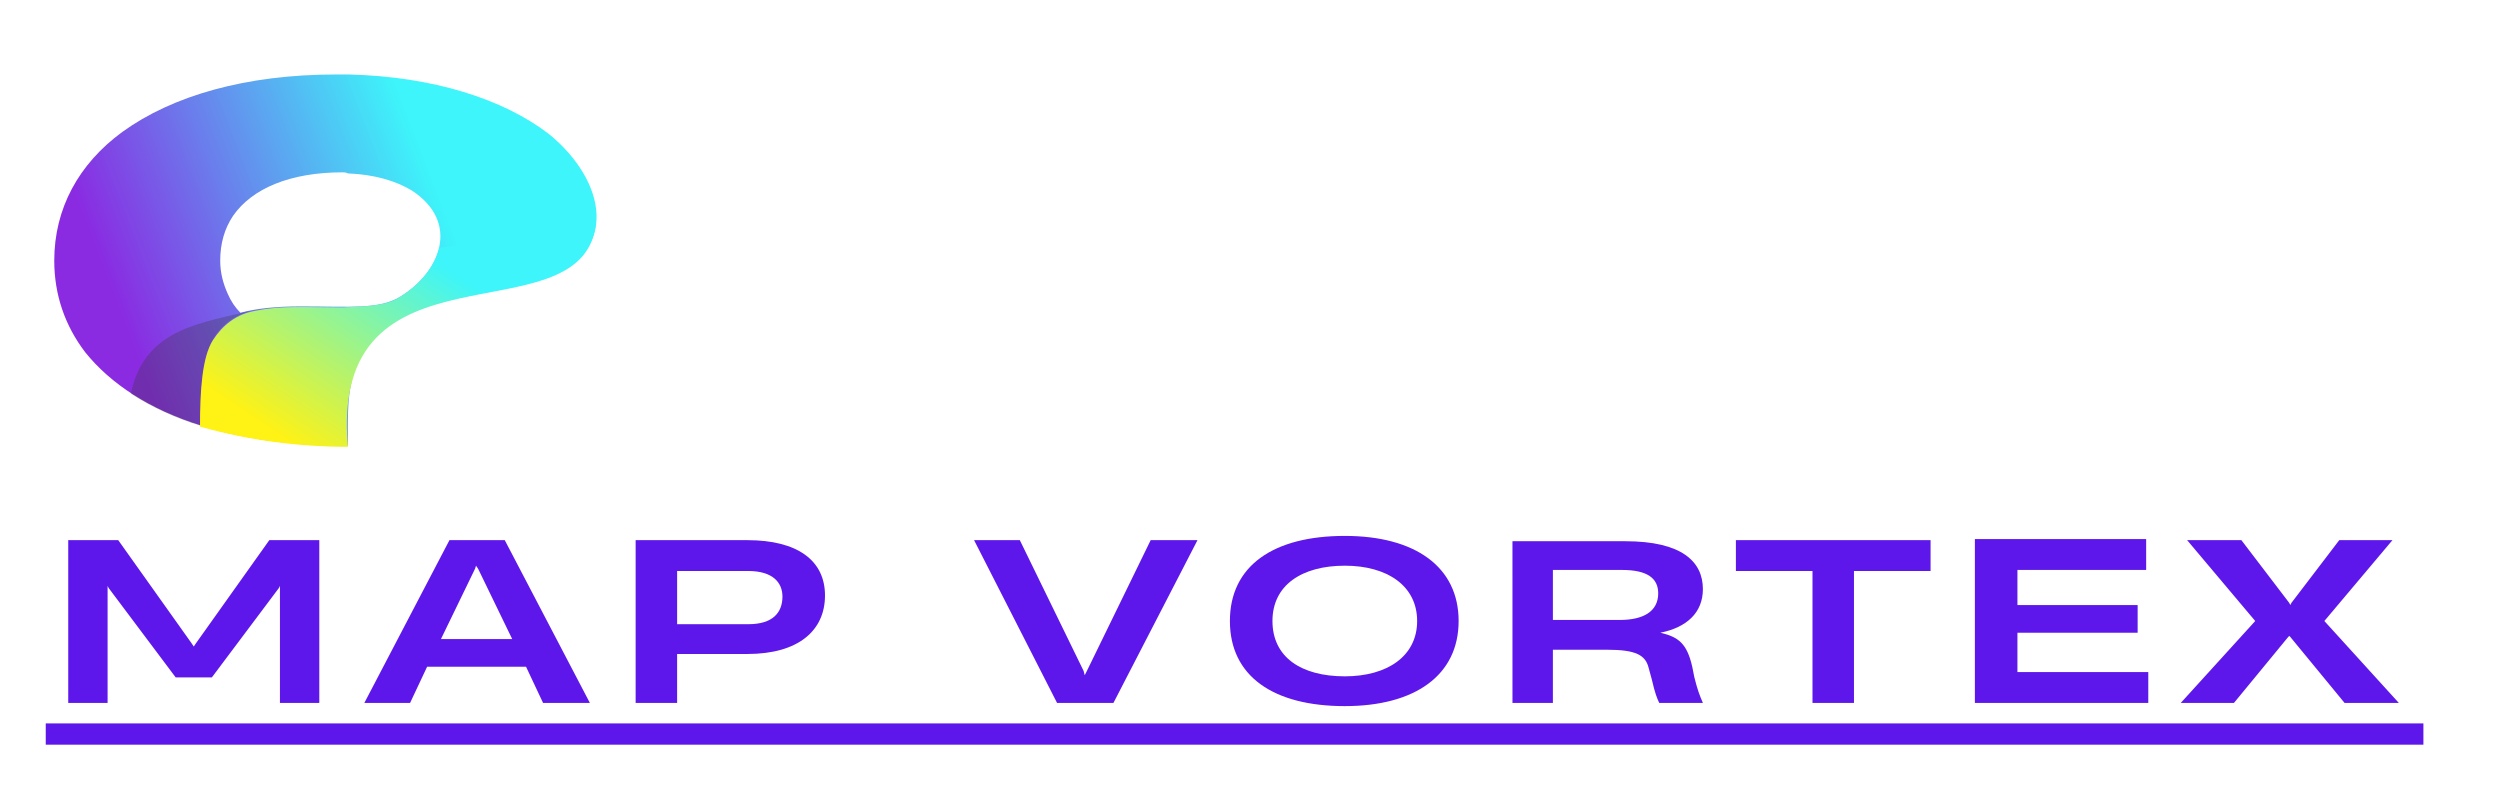
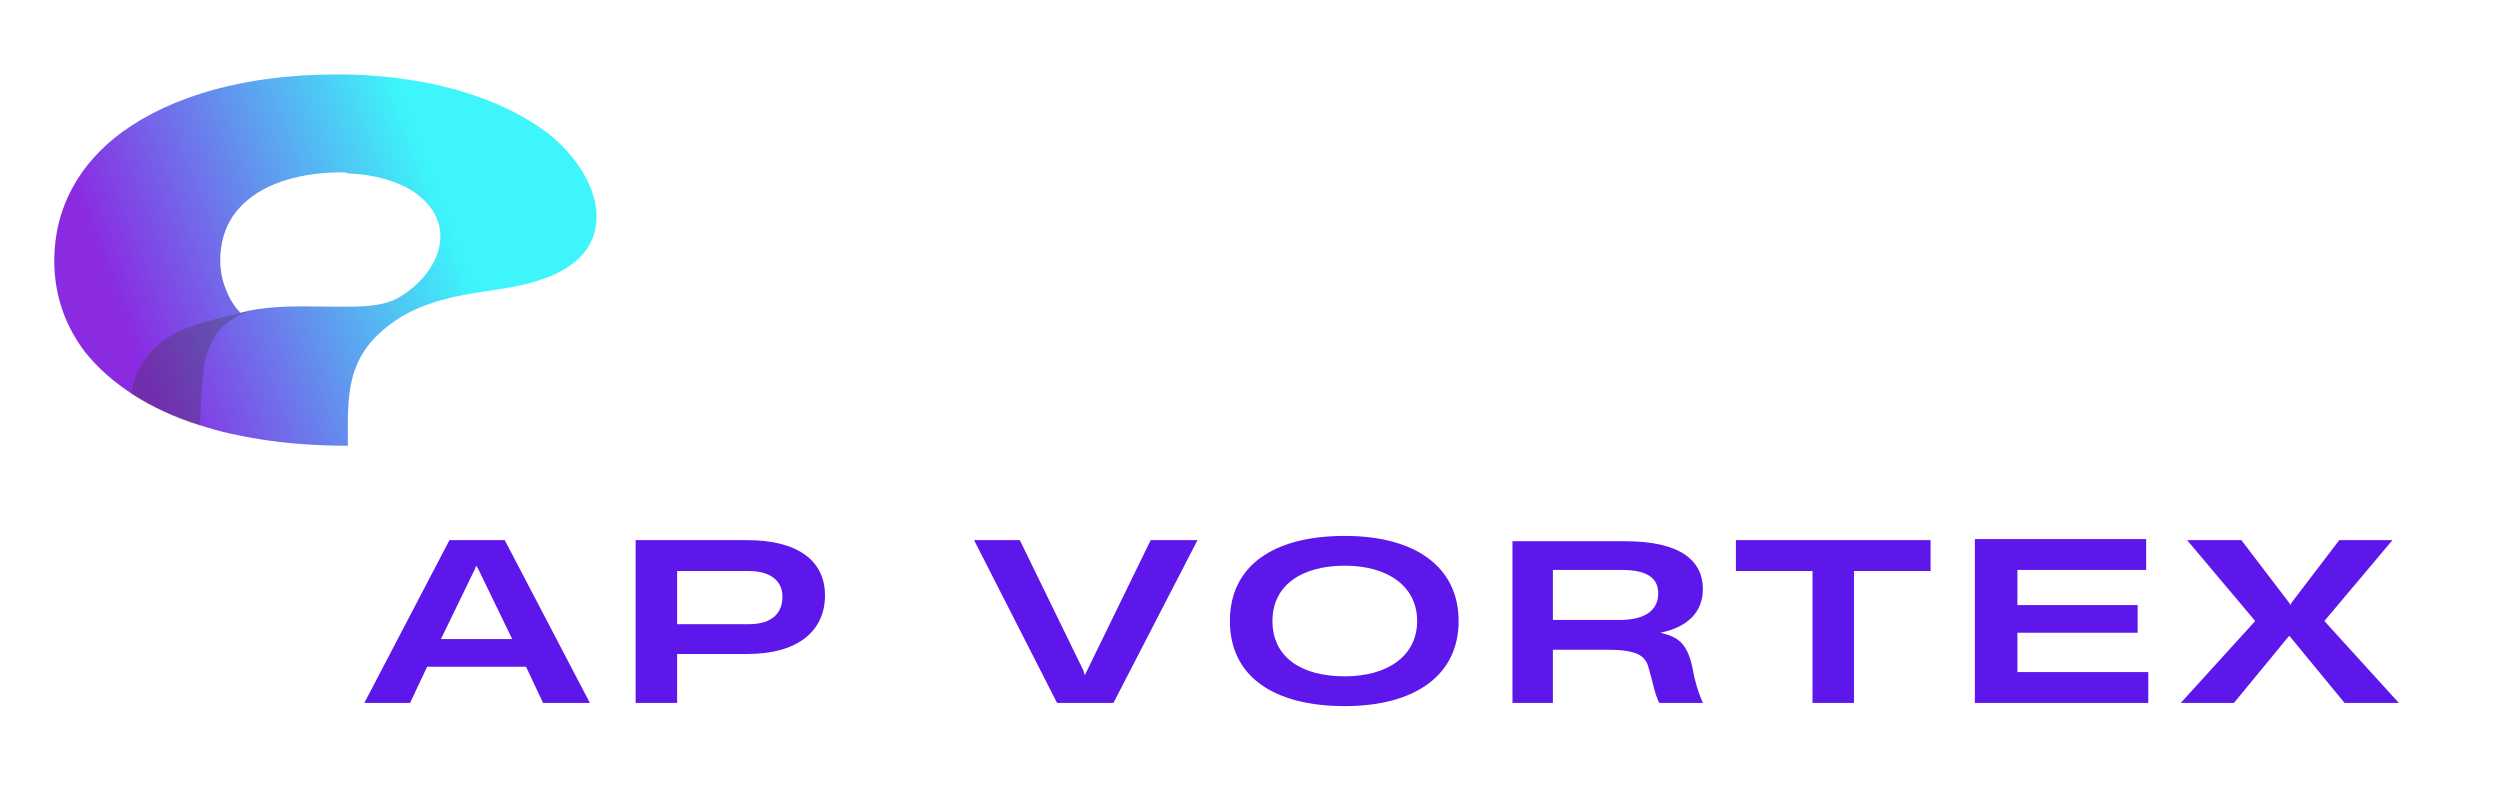
<svg xmlns="http://www.w3.org/2000/svg" xmlns:xlink="http://www.w3.org/1999/xlink" version="1.1" id="Layer_1" x="0px" y="0px" viewBox="0 0 235 75" style="enable-background:new 0 0 235 75;" xml:space="preserve">
  <style type="text/css">
	.st0{clip-path:url(#SVGID_2_);}
	.st1{clip-path:url(#SVGID_4_);}
	.st2{fill:url(#SVGID_5_);}
	.st3{fill-rule:evenodd;clip-rule:evenodd;fill:#373535;fill-opacity:0.302;}
	.st4{clip-path:url(#SVGID_7_);}
	.st5{clip-path:url(#SVGID_9_);}
	.st6{fill:url(#SVGID_10_);}
	.st7{fill:#5E17EB;}
</style>
  <g>
    <defs>
      <rect id="SVGID_1_" x="5.1" y="7" width="51" height="35" />
    </defs>
    <clipPath id="SVGID_2_">
      <use xlink:href="#SVGID_1_" style="overflow:visible;" />
    </clipPath>
    <g class="st0">
      <g>
        <defs>
          <path id="SVGID_3_" d="M32.7,16.3L32.7,16.3c2.5,0.1,4.5,0.7,6,1.6c4.6,3,2.7,7.7-1.1,10c-2,1.2-4.6,0.9-9.3,0.9      c-2.4,0-4.2,0.2-5.7,0.6c-0.5-0.5-0.9-1.1-1.2-1.8l0,0c-0.4-0.9-0.7-1.9-0.7-3.1c0-1.6,0.4-3,1.2-4.2l0,0      c1.8-2.6,5.4-4.1,10.3-4.1C32.4,16.2,32.5,16.2,32.7,16.3z M51.6,12.6C47.3,9.3,40.7,7.2,32.8,7l-0.1,0c-0.4,0-0.7,0-1.1,0      c-8.5,0-15.4,2-20.1,5.4l0,0c-4.1,3-6.4,7.2-6.4,12.1c0,3.2,1,6.1,2.9,8.6l0,0c2.4,3,6.1,5.4,10.9,6.9c1.8,0.6,3.7,1,5.6,1.3      c2.5,0.4,5.3,0.6,8.2,0.6c0-4.6-0.3-8.3,4.1-11.5c1.2-0.9,2.7-1.6,4.4-2.1c3.3-1,6.8-1,9.6-2C58.4,23.9,57,17,51.6,12.6z" />
        </defs>
        <clipPath id="SVGID_4_">
          <use xlink:href="#SVGID_3_" style="overflow:visible;" />
        </clipPath>
        <g class="st1">
          <linearGradient id="SVGID_5_" gradientUnits="userSpaceOnUse" x1="26652.029" y1="-10284.06" x2="24619.863" y2="-11056.839" gradientTransform="matrix(2.773427e-02 0 0 -2.732107e-02 -680.437 -267.028)">
            <stop offset="0" style="stop-color:#3DF5FA" />
            <stop offset="0.209" style="stop-color:#3DF5FA" />
            <stop offset="0.25" style="stop-color:#3DF5FA" />
            <stop offset="0.281" style="stop-color:#3DF5FA" />
            <stop offset="0.297" style="stop-color:#3DF5FA" />
            <stop offset="0.301" style="stop-color:#3EF4FA" />
            <stop offset="0.305" style="stop-color:#3EF2FA" />
            <stop offset="0.309" style="stop-color:#3FF1F9" />
            <stop offset="0.312" style="stop-color:#3FEFF9" />
            <stop offset="0.316" style="stop-color:#40EEF9" />
            <stop offset="0.32" style="stop-color:#40ECF9" />
            <stop offset="0.324" style="stop-color:#41EBF9" />
            <stop offset="0.328" style="stop-color:#42E9F8" />
            <stop offset="0.332" style="stop-color:#42E8F8" />
            <stop offset="0.336" style="stop-color:#43E6F8" />
            <stop offset="0.34" style="stop-color:#43E5F8" />
            <stop offset="0.344" style="stop-color:#44E3F8" />
            <stop offset="0.348" style="stop-color:#44E2F8" />
            <stop offset="0.352" style="stop-color:#45E0F7" />
            <stop offset="0.355" style="stop-color:#45DFF7" />
            <stop offset="0.359" style="stop-color:#46DDF7" />
            <stop offset="0.363" style="stop-color:#47DCF7" />
            <stop offset="0.367" style="stop-color:#47DAF7" />
            <stop offset="0.371" style="stop-color:#48D9F7" />
            <stop offset="0.375" style="stop-color:#48D7F6" />
            <stop offset="0.379" style="stop-color:#49D6F6" />
            <stop offset="0.383" style="stop-color:#49D4F6" />
            <stop offset="0.387" style="stop-color:#4AD3F6" />
            <stop offset="0.391" style="stop-color:#4BD1F6" />
            <stop offset="0.395" style="stop-color:#4BD0F5" />
            <stop offset="0.398" style="stop-color:#4CCEF5" />
            <stop offset="0.402" style="stop-color:#4CCDF5" />
            <stop offset="0.406" style="stop-color:#4DCBF5" />
            <stop offset="0.41" style="stop-color:#4DCAF5" />
            <stop offset="0.414" style="stop-color:#4EC8F5" />
            <stop offset="0.418" style="stop-color:#4FC7F4" />
            <stop offset="0.422" style="stop-color:#4FC5F4" />
            <stop offset="0.426" style="stop-color:#50C4F4" />
            <stop offset="0.43" style="stop-color:#50C2F4" />
            <stop offset="0.434" style="stop-color:#51C1F4" />
            <stop offset="0.438" style="stop-color:#51BFF4" />
            <stop offset="0.441" style="stop-color:#52BEF3" />
            <stop offset="0.445" style="stop-color:#53BCF3" />
            <stop offset="0.449" style="stop-color:#53BBF3" />
            <stop offset="0.453" style="stop-color:#54B9F3" />
            <stop offset="0.457" style="stop-color:#54B8F3" />
            <stop offset="0.461" style="stop-color:#55B6F2" />
            <stop offset="0.465" style="stop-color:#55B5F2" />
            <stop offset="0.469" style="stop-color:#56B3F2" />
            <stop offset="0.473" style="stop-color:#57B2F2" />
            <stop offset="0.477" style="stop-color:#57B0F2" />
            <stop offset="0.48" style="stop-color:#58AFF2" />
            <stop offset="0.484" style="stop-color:#58ADF1" />
            <stop offset="0.488" style="stop-color:#59ACF1" />
            <stop offset="0.492" style="stop-color:#59AAF1" />
            <stop offset="0.496" style="stop-color:#5AA9F1" />
            <stop offset="0.5" style="stop-color:#5BA7F1" />
            <stop offset="0.504" style="stop-color:#5BA6F1" />
            <stop offset="0.508" style="stop-color:#5CA4F0" />
            <stop offset="0.512" style="stop-color:#5CA3F0" />
            <stop offset="0.516" style="stop-color:#5DA1F0" />
            <stop offset="0.519" style="stop-color:#5DA0F0" />
            <stop offset="0.523" style="stop-color:#5E9FF0" />
            <stop offset="0.527" style="stop-color:#5F9DEF" />
            <stop offset="0.531" style="stop-color:#5F9CEF" />
            <stop offset="0.535" style="stop-color:#609AEF" />
            <stop offset="0.539" style="stop-color:#6099EF" />
            <stop offset="0.543" style="stop-color:#6197EF" />
            <stop offset="0.547" style="stop-color:#6196EF" />
            <stop offset="0.551" style="stop-color:#6294EE" />
            <stop offset="0.555" style="stop-color:#6293EE" />
            <stop offset="0.559" style="stop-color:#6391EE" />
            <stop offset="0.562" style="stop-color:#6490EE" />
            <stop offset="0.566" style="stop-color:#648EEE" />
            <stop offset="0.57" style="stop-color:#658DEE" />
            <stop offset="0.574" style="stop-color:#658BED" />
            <stop offset="0.578" style="stop-color:#668AED" />
            <stop offset="0.582" style="stop-color:#6688ED" />
            <stop offset="0.586" style="stop-color:#6787ED" />
            <stop offset="0.59" style="stop-color:#6885ED" />
            <stop offset="0.594" style="stop-color:#6884EC" />
            <stop offset="0.598" style="stop-color:#6982EC" />
            <stop offset="0.602" style="stop-color:#6981EC" />
            <stop offset="0.606" style="stop-color:#6A7FEC" />
            <stop offset="0.609" style="stop-color:#6A7EEC" />
            <stop offset="0.613" style="stop-color:#6B7CEC" />
            <stop offset="0.617" style="stop-color:#6C7BEB" />
            <stop offset="0.621" style="stop-color:#6C79EB" />
            <stop offset="0.625" style="stop-color:#6D78EB" />
            <stop offset="0.629" style="stop-color:#6D76EB" />
            <stop offset="0.633" style="stop-color:#6E75EB" />
            <stop offset="0.637" style="stop-color:#6E73EA" />
            <stop offset="0.641" style="stop-color:#6F72EA" />
            <stop offset="0.644" style="stop-color:#7070EA" />
            <stop offset="0.648" style="stop-color:#706FEA" />
            <stop offset="0.652" style="stop-color:#716DEA" />
            <stop offset="0.656" style="stop-color:#716CEA" />
            <stop offset="0.66" style="stop-color:#726AE9" />
            <stop offset="0.664" style="stop-color:#7269E9" />
            <stop offset="0.668" style="stop-color:#7367E9" />
            <stop offset="0.672" style="stop-color:#7466E9" />
            <stop offset="0.676" style="stop-color:#7464E9" />
            <stop offset="0.68" style="stop-color:#7563E9" />
            <stop offset="0.684" style="stop-color:#7561E8" />
            <stop offset="0.688" style="stop-color:#7660E8" />
            <stop offset="0.691" style="stop-color:#765EE8" />
            <stop offset="0.695" style="stop-color:#775DE8" />
            <stop offset="0.699" style="stop-color:#785BE8" />
            <stop offset="0.703" style="stop-color:#785AE7" />
            <stop offset="0.707" style="stop-color:#7958E7" />
            <stop offset="0.711" style="stop-color:#7957E7" />
            <stop offset="0.715" style="stop-color:#7A55E7" />
            <stop offset="0.719" style="stop-color:#7A54E7" />
            <stop offset="0.723" style="stop-color:#7B52E7" />
            <stop offset="0.727" style="stop-color:#7C51E6" />
            <stop offset="0.731" style="stop-color:#7C4FE6" />
            <stop offset="0.734" style="stop-color:#7D4EE6" />
            <stop offset="0.738" style="stop-color:#7D4CE6" />
            <stop offset="0.742" style="stop-color:#7E4BE6" />
            <stop offset="0.746" style="stop-color:#7E49E6" />
            <stop offset="0.75" style="stop-color:#7F48E5" />
            <stop offset="0.754" style="stop-color:#8047E5" />
            <stop offset="0.758" style="stop-color:#8045E5" />
            <stop offset="0.762" style="stop-color:#8144E5" />
            <stop offset="0.766" style="stop-color:#8142E5" />
            <stop offset="0.769" style="stop-color:#8241E4" />
            <stop offset="0.773" style="stop-color:#823FE4" />
            <stop offset="0.777" style="stop-color:#833EE4" />
            <stop offset="0.781" style="stop-color:#833CE4" />
            <stop offset="0.785" style="stop-color:#843BE4" />
            <stop offset="0.789" style="stop-color:#8539E4" />
            <stop offset="0.793" style="stop-color:#8538E3" />
            <stop offset="0.797" style="stop-color:#8636E3" />
            <stop offset="0.801" style="stop-color:#8635E3" />
            <stop offset="0.805" style="stop-color:#8733E3" />
            <stop offset="0.809" style="stop-color:#8732E3" />
            <stop offset="0.812" style="stop-color:#8830E3" />
            <stop offset="0.816" style="stop-color:#892FE2" />
            <stop offset="0.82" style="stop-color:#892DE2" />
            <stop offset="0.824" style="stop-color:#8A2CE2" />
            <stop offset="0.828" style="stop-color:#8A2BE2" />
            <stop offset="0.844" style="stop-color:#8A2BE2" />
            <stop offset="0.875" style="stop-color:#8A2BE2" />
            <stop offset="1" style="stop-color:#8A2BE2" />
          </linearGradient>
          <path class="st2" d="M5.1,7v35h51V7H5.1z" />
        </g>
      </g>
    </g>
  </g>
  <path class="st3" d="M24,29.1c-5.1,1.3-10.4,1.7-11.7,7.9c2,1.3,4.2,2.3,6.5,3C19.1,35.6,18.4,30.5,24,29.1z" />
  <g>
    <defs>
      <rect id="SVGID_6_" x="18" y="21" width="38.1" height="21" />
    </defs>
    <clipPath id="SVGID_7_">
      <use xlink:href="#SVGID_6_" style="overflow:visible;" />
    </clipPath>
    <g class="st4">
      <g>
        <defs>
          <path id="SVGID_8_" d="M41.3,23.3c-0.5,2-2.1,3.7-4,4.8c-1.3,0.7-3.2,0.7-5.1,0.8c-3.2,0-5.7-0.2-8.1,0.3      c-1.9,0.3-3.2,1.4-4.1,2.8c-1,1.6-1.2,4.7-1.2,8.1c4.6,1.3,9.3,1.9,13.9,1.9C30.9,21.8,54.5,32,56,21.2      C51.4,21.9,45.9,22.5,41.3,23.3z" />
        </defs>
        <clipPath id="SVGID_9_">
          <use xlink:href="#SVGID_8_" style="overflow:visible;" />
        </clipPath>
        <g class="st5">
          <linearGradient id="SVGID_10_" gradientUnits="userSpaceOnUse" x1="25494.988" y1="-11502.422" x2="26269.863" y2="-10358.146" gradientTransform="matrix(2.773427e-02 0 0 -2.732107e-02 -680.437 -267.028)">
            <stop offset="0" style="stop-color:#FFF215" />
            <stop offset="0.125" style="stop-color:#FFF215" />
            <stop offset="0.133" style="stop-color:#FFF215" />
            <stop offset="0.137" style="stop-color:#FDF217" />
            <stop offset="0.141" style="stop-color:#FCF218" />
            <stop offset="0.144" style="stop-color:#FBF21A" />
            <stop offset="0.148" style="stop-color:#F9F21C" />
            <stop offset="0.152" style="stop-color:#F8F21D" />
            <stop offset="0.156" style="stop-color:#F7F21F" />
            <stop offset="0.16" style="stop-color:#F5F220" />
            <stop offset="0.164" style="stop-color:#F4F222" />
            <stop offset="0.168" style="stop-color:#F3F223" />
            <stop offset="0.172" style="stop-color:#F1F225" />
            <stop offset="0.176" style="stop-color:#F0F226" />
            <stop offset="0.18" style="stop-color:#EFF228" />
            <stop offset="0.184" style="stop-color:#EDF22A" />
            <stop offset="0.188" style="stop-color:#ECF22B" />
            <stop offset="0.191" style="stop-color:#EBF22D" />
            <stop offset="0.195" style="stop-color:#EAF22E" />
            <stop offset="0.199" style="stop-color:#E8F230" />
            <stop offset="0.203" style="stop-color:#E7F231" />
            <stop offset="0.207" style="stop-color:#E6F233" />
            <stop offset="0.211" style="stop-color:#E4F234" />
            <stop offset="0.215" style="stop-color:#E3F236" />
            <stop offset="0.219" style="stop-color:#E2F238" />
            <stop offset="0.223" style="stop-color:#E0F239" />
            <stop offset="0.227" style="stop-color:#DFF23B" />
            <stop offset="0.231" style="stop-color:#DEF33C" />
            <stop offset="0.234" style="stop-color:#DCF33E" />
            <stop offset="0.238" style="stop-color:#DBF33F" />
            <stop offset="0.242" style="stop-color:#DAF341" />
            <stop offset="0.246" style="stop-color:#D8F342" />
            <stop offset="0.25" style="stop-color:#D7F344" />
            <stop offset="0.254" style="stop-color:#D6F346" />
            <stop offset="0.258" style="stop-color:#D4F347" />
            <stop offset="0.262" style="stop-color:#D3F349" />
            <stop offset="0.266" style="stop-color:#D2F34A" />
            <stop offset="0.27" style="stop-color:#D0F34C" />
            <stop offset="0.273" style="stop-color:#CFF34D" />
            <stop offset="0.277" style="stop-color:#CEF34F" />
            <stop offset="0.281" style="stop-color:#CDF350" />
            <stop offset="0.285" style="stop-color:#CBF352" />
            <stop offset="0.289" style="stop-color:#CAF354" />
            <stop offset="0.293" style="stop-color:#C9F355" />
            <stop offset="0.297" style="stop-color:#C7F357" />
            <stop offset="0.301" style="stop-color:#C6F358" />
            <stop offset="0.305" style="stop-color:#C5F35A" />
            <stop offset="0.309" style="stop-color:#C3F35B" />
            <stop offset="0.312" style="stop-color:#C2F35D" />
            <stop offset="0.316" style="stop-color:#C1F35E" />
            <stop offset="0.32" style="stop-color:#BFF360" />
            <stop offset="0.324" style="stop-color:#BEF362" />
            <stop offset="0.328" style="stop-color:#BDF363" />
            <stop offset="0.332" style="stop-color:#BBF365" />
            <stop offset="0.336" style="stop-color:#BAF366" />
            <stop offset="0.34" style="stop-color:#B9F368" />
            <stop offset="0.344" style="stop-color:#B7F369" />
            <stop offset="0.348" style="stop-color:#B6F36B" />
            <stop offset="0.352" style="stop-color:#B5F36C" />
            <stop offset="0.355" style="stop-color:#B3F36E" />
            <stop offset="0.359" style="stop-color:#B2F370" />
            <stop offset="0.363" style="stop-color:#B1F371" />
            <stop offset="0.367" style="stop-color:#B0F373" />
            <stop offset="0.371" style="stop-color:#AEF374" />
            <stop offset="0.375" style="stop-color:#ADF376" />
            <stop offset="0.379" style="stop-color:#ACF377" />
            <stop offset="0.383" style="stop-color:#AAF379" />
            <stop offset="0.387" style="stop-color:#A9F37A" />
            <stop offset="0.391" style="stop-color:#A8F37C" />
            <stop offset="0.395" style="stop-color:#A6F37E" />
            <stop offset="0.398" style="stop-color:#A5F37F" />
            <stop offset="0.402" style="stop-color:#A4F381" />
            <stop offset="0.406" style="stop-color:#A2F382" />
            <stop offset="0.41" style="stop-color:#A1F384" />
            <stop offset="0.414" style="stop-color:#A0F385" />
            <stop offset="0.418" style="stop-color:#9EF487" />
            <stop offset="0.422" style="stop-color:#9DF488" />
            <stop offset="0.426" style="stop-color:#9CF48A" />
            <stop offset="0.43" style="stop-color:#9AF48C" />
            <stop offset="0.434" style="stop-color:#99F48D" />
            <stop offset="0.438" style="stop-color:#98F48F" />
            <stop offset="0.441" style="stop-color:#96F490" />
            <stop offset="0.445" style="stop-color:#95F492" />
            <stop offset="0.449" style="stop-color:#94F493" />
            <stop offset="0.453" style="stop-color:#93F495" />
            <stop offset="0.457" style="stop-color:#91F496" />
            <stop offset="0.461" style="stop-color:#90F498" />
            <stop offset="0.465" style="stop-color:#8FF49A" />
            <stop offset="0.469" style="stop-color:#8DF49B" />
            <stop offset="0.473" style="stop-color:#8CF49D" />
            <stop offset="0.477" style="stop-color:#8BF49E" />
            <stop offset="0.48" style="stop-color:#89F4A0" />
            <stop offset="0.484" style="stop-color:#88F4A1" />
            <stop offset="0.488" style="stop-color:#87F4A3" />
            <stop offset="0.492" style="stop-color:#85F4A4" />
            <stop offset="0.496" style="stop-color:#84F4A6" />
            <stop offset="0.5" style="stop-color:#83F4A8" />
            <stop offset="0.504" style="stop-color:#81F4A9" />
            <stop offset="0.508" style="stop-color:#80F4AB" />
            <stop offset="0.512" style="stop-color:#7FF4AC" />
            <stop offset="0.516" style="stop-color:#7DF4AE" />
            <stop offset="0.519" style="stop-color:#7CF4AF" />
            <stop offset="0.523" style="stop-color:#7BF4B1" />
            <stop offset="0.527" style="stop-color:#7AF4B2" />
            <stop offset="0.531" style="stop-color:#78F4B4" />
            <stop offset="0.535" style="stop-color:#77F4B6" />
            <stop offset="0.539" style="stop-color:#76F4B7" />
            <stop offset="0.543" style="stop-color:#74F4B9" />
            <stop offset="0.547" style="stop-color:#73F4BA" />
            <stop offset="0.551" style="stop-color:#72F4BC" />
            <stop offset="0.555" style="stop-color:#70F4BD" />
            <stop offset="0.559" style="stop-color:#6FF4BF" />
            <stop offset="0.562" style="stop-color:#6EF4C0" />
            <stop offset="0.566" style="stop-color:#6CF4C2" />
            <stop offset="0.57" style="stop-color:#6BF4C4" />
            <stop offset="0.574" style="stop-color:#6AF4C5" />
            <stop offset="0.578" style="stop-color:#68F4C7" />
            <stop offset="0.582" style="stop-color:#67F4C8" />
            <stop offset="0.586" style="stop-color:#66F4CA" />
            <stop offset="0.59" style="stop-color:#64F4CB" />
            <stop offset="0.594" style="stop-color:#63F4CD" />
            <stop offset="0.598" style="stop-color:#62F4CE" />
            <stop offset="0.602" style="stop-color:#60F4D0" />
            <stop offset="0.606" style="stop-color:#5FF5D2" />
            <stop offset="0.609" style="stop-color:#5EF5D3" />
            <stop offset="0.613" style="stop-color:#5DF5D5" />
            <stop offset="0.617" style="stop-color:#5BF5D6" />
            <stop offset="0.621" style="stop-color:#5AF5D8" />
            <stop offset="0.625" style="stop-color:#59F5D9" />
            <stop offset="0.629" style="stop-color:#57F5DB" />
            <stop offset="0.633" style="stop-color:#56F5DC" />
            <stop offset="0.637" style="stop-color:#55F5DE" />
            <stop offset="0.641" style="stop-color:#53F5E0" />
            <stop offset="0.644" style="stop-color:#52F5E1" />
            <stop offset="0.648" style="stop-color:#51F5E3" />
            <stop offset="0.652" style="stop-color:#4FF5E4" />
            <stop offset="0.656" style="stop-color:#4EF5E6" />
            <stop offset="0.66" style="stop-color:#4DF5E7" />
            <stop offset="0.664" style="stop-color:#4BF5E9" />
            <stop offset="0.668" style="stop-color:#4AF5EA" />
            <stop offset="0.672" style="stop-color:#49F5EC" />
            <stop offset="0.676" style="stop-color:#47F5EE" />
            <stop offset="0.68" style="stop-color:#46F5EF" />
            <stop offset="0.684" style="stop-color:#45F5F1" />
            <stop offset="0.688" style="stop-color:#43F5F2" />
            <stop offset="0.691" style="stop-color:#42F5F4" />
            <stop offset="0.695" style="stop-color:#41F5F5" />
            <stop offset="0.699" style="stop-color:#40F5F7" />
            <stop offset="0.703" style="stop-color:#3EF5F8" />
            <stop offset="0.707" style="stop-color:#3EF5F9" />
            <stop offset="0.711" style="stop-color:#3DF5FA" />
            <stop offset="0.719" style="stop-color:#3DF5FA" />
            <stop offset="0.75" style="stop-color:#3DF5FA" />
            <stop offset="1" style="stop-color:#3DF5FA" />
          </linearGradient>
-           <path class="st6" d="M18.8,21.2V42H56V21.2H18.8z" />
+           <path class="st6" d="M18.8,21.2V42H56H18.8z" />
        </g>
      </g>
    </g>
  </g>
-   <path class="st7" d="M4.3,68h223.5v2H4.3V68z" />
  <g>
    <g transform="translate(106.714, 231.775)">
      <g>
-         <path class="st7" d="M-100.3-165.7h3.7v-10.7l0-0.3l0.1,0.2l6.3,8.4h3.4l6.3-8.4l0.1-0.2l0,0.3v10.7h3.7V-181h-4.7l-6.9,9.7     l-0.2,0.3l-0.2-0.3l-6.9-9.7h-4.7V-165.7z" />
-       </g>
+         </g>
    </g>
  </g>
  <g>
    <g transform="translate(129.048, 231.775)">
      <g>
        <path class="st7" d="M-94.8-165.7h4.3l1.6-3.4h9.3l1.6,3.4h4.4l-8-15.3h-5.2L-94.8-165.7z M-87.6-171.7l3.2-6.6l0.1-0.3h0     l0.2,0.3l3.2,6.6H-87.6z" />
      </g>
    </g>
  </g>
  <g>
    <g transform="translate(146.75, 231.775)">
      <g>
        <path class="st7" d="M-87-165.7h3.9v-4.6h6.6c4.8,0,7.3-2.2,7.3-5.5s-2.6-5.2-7.3-5.2H-87V-165.7z M-83.1-173.2v-4.9h6.7     c2.3,0,3.2,1.1,3.2,2.4c0,1.5-0.9,2.6-3.2,2.6H-83.1z" />
      </g>
    </g>
  </g>
  <g>
    <g transform="translate(163.574, 231.775)">
	</g>
  </g>
  <g>
    <g transform="translate(172.063, 231.775)">
      <g>
        <path class="st7" d="M-80.5-181l7.8,15.3h5.3l7.9-15.3h-4.4l-6,12.3l-0.2,0.4h0l-0.1-0.4l-6-12.3H-80.5z" />
      </g>
    </g>
  </g>
  <g>
    <g transform="translate(189.611, 231.775)">
      <g>
        <path class="st7" d="M-63.2-165.4c6.6,0,10.7-2.9,10.7-8c0-5.1-4.1-8-10.7-8c-6.7,0-10.8,2.8-10.8,8     C-74-168.2-69.9-165.4-63.2-165.4z M-70-173.4c0-3.4,2.8-5.2,6.8-5.2c4,0,6.8,1.9,6.8,5.2c0,3.3-2.8,5.2-6.8,5.2     C-67.3-168.2-70-170-70-173.4z" />
      </g>
    </g>
  </g>
  <g>
    <g transform="translate(208.472, 231.775)">
      <g>
        <path class="st7" d="M-66.4-165.7h3.9v-5h5.1c2.7,0,3.6,0.5,3.9,1.7l0.3,1.1c0.3,1.3,0.5,1.8,0.7,2.2h4.1     c-0.3-0.7-0.5-1.2-0.8-2.4l-0.2-1c-0.5-2.2-1.3-2.8-3-3.2v0c2.5-0.5,4-1.9,4-4.1c0-2.6-2-4.5-7.3-4.5h-10.6V-165.7z M-62.5-173.5     v-4.7h6.5c2.4,0,3.4,0.8,3.4,2.2c0,1.7-1.4,2.5-3.6,2.5H-62.5z" />
      </g>
    </g>
  </g>
  <g>
    <g transform="translate(225.774, 231.775)">
      <g>
        <path class="st7" d="M-55.4-165.7h3.9v-12.4h7.2v-2.9h-18.3v2.9h7.2V-165.7z" />
      </g>
    </g>
  </g>
  <g>
    <g transform="translate(241.239, 231.775)">
      <g>
        <path class="st7" d="M-55.5-165.7h16.2v-2.9h-12.3v-3.7h11.3v-2.6h-11.3v-3.3h12.1v-2.9h-16.1V-165.7z" />
      </g>
    </g>
  </g>
  <g>
    <g transform="translate(257.09, 231.775)">
      <g>
        <path class="st7" d="M-52.1-165.7h5l5.1-6.2l0.1-0.1h0l0.1,0.1l5.1,6.2h5.1l-7-7.7l6.4-7.6h-5l-4.5,5.9l-0.1,0.2l-0.1-0.2     l-4.5-5.9h-5.1l6.4,7.6L-52.1-165.7z" />
      </g>
    </g>
  </g>
</svg>